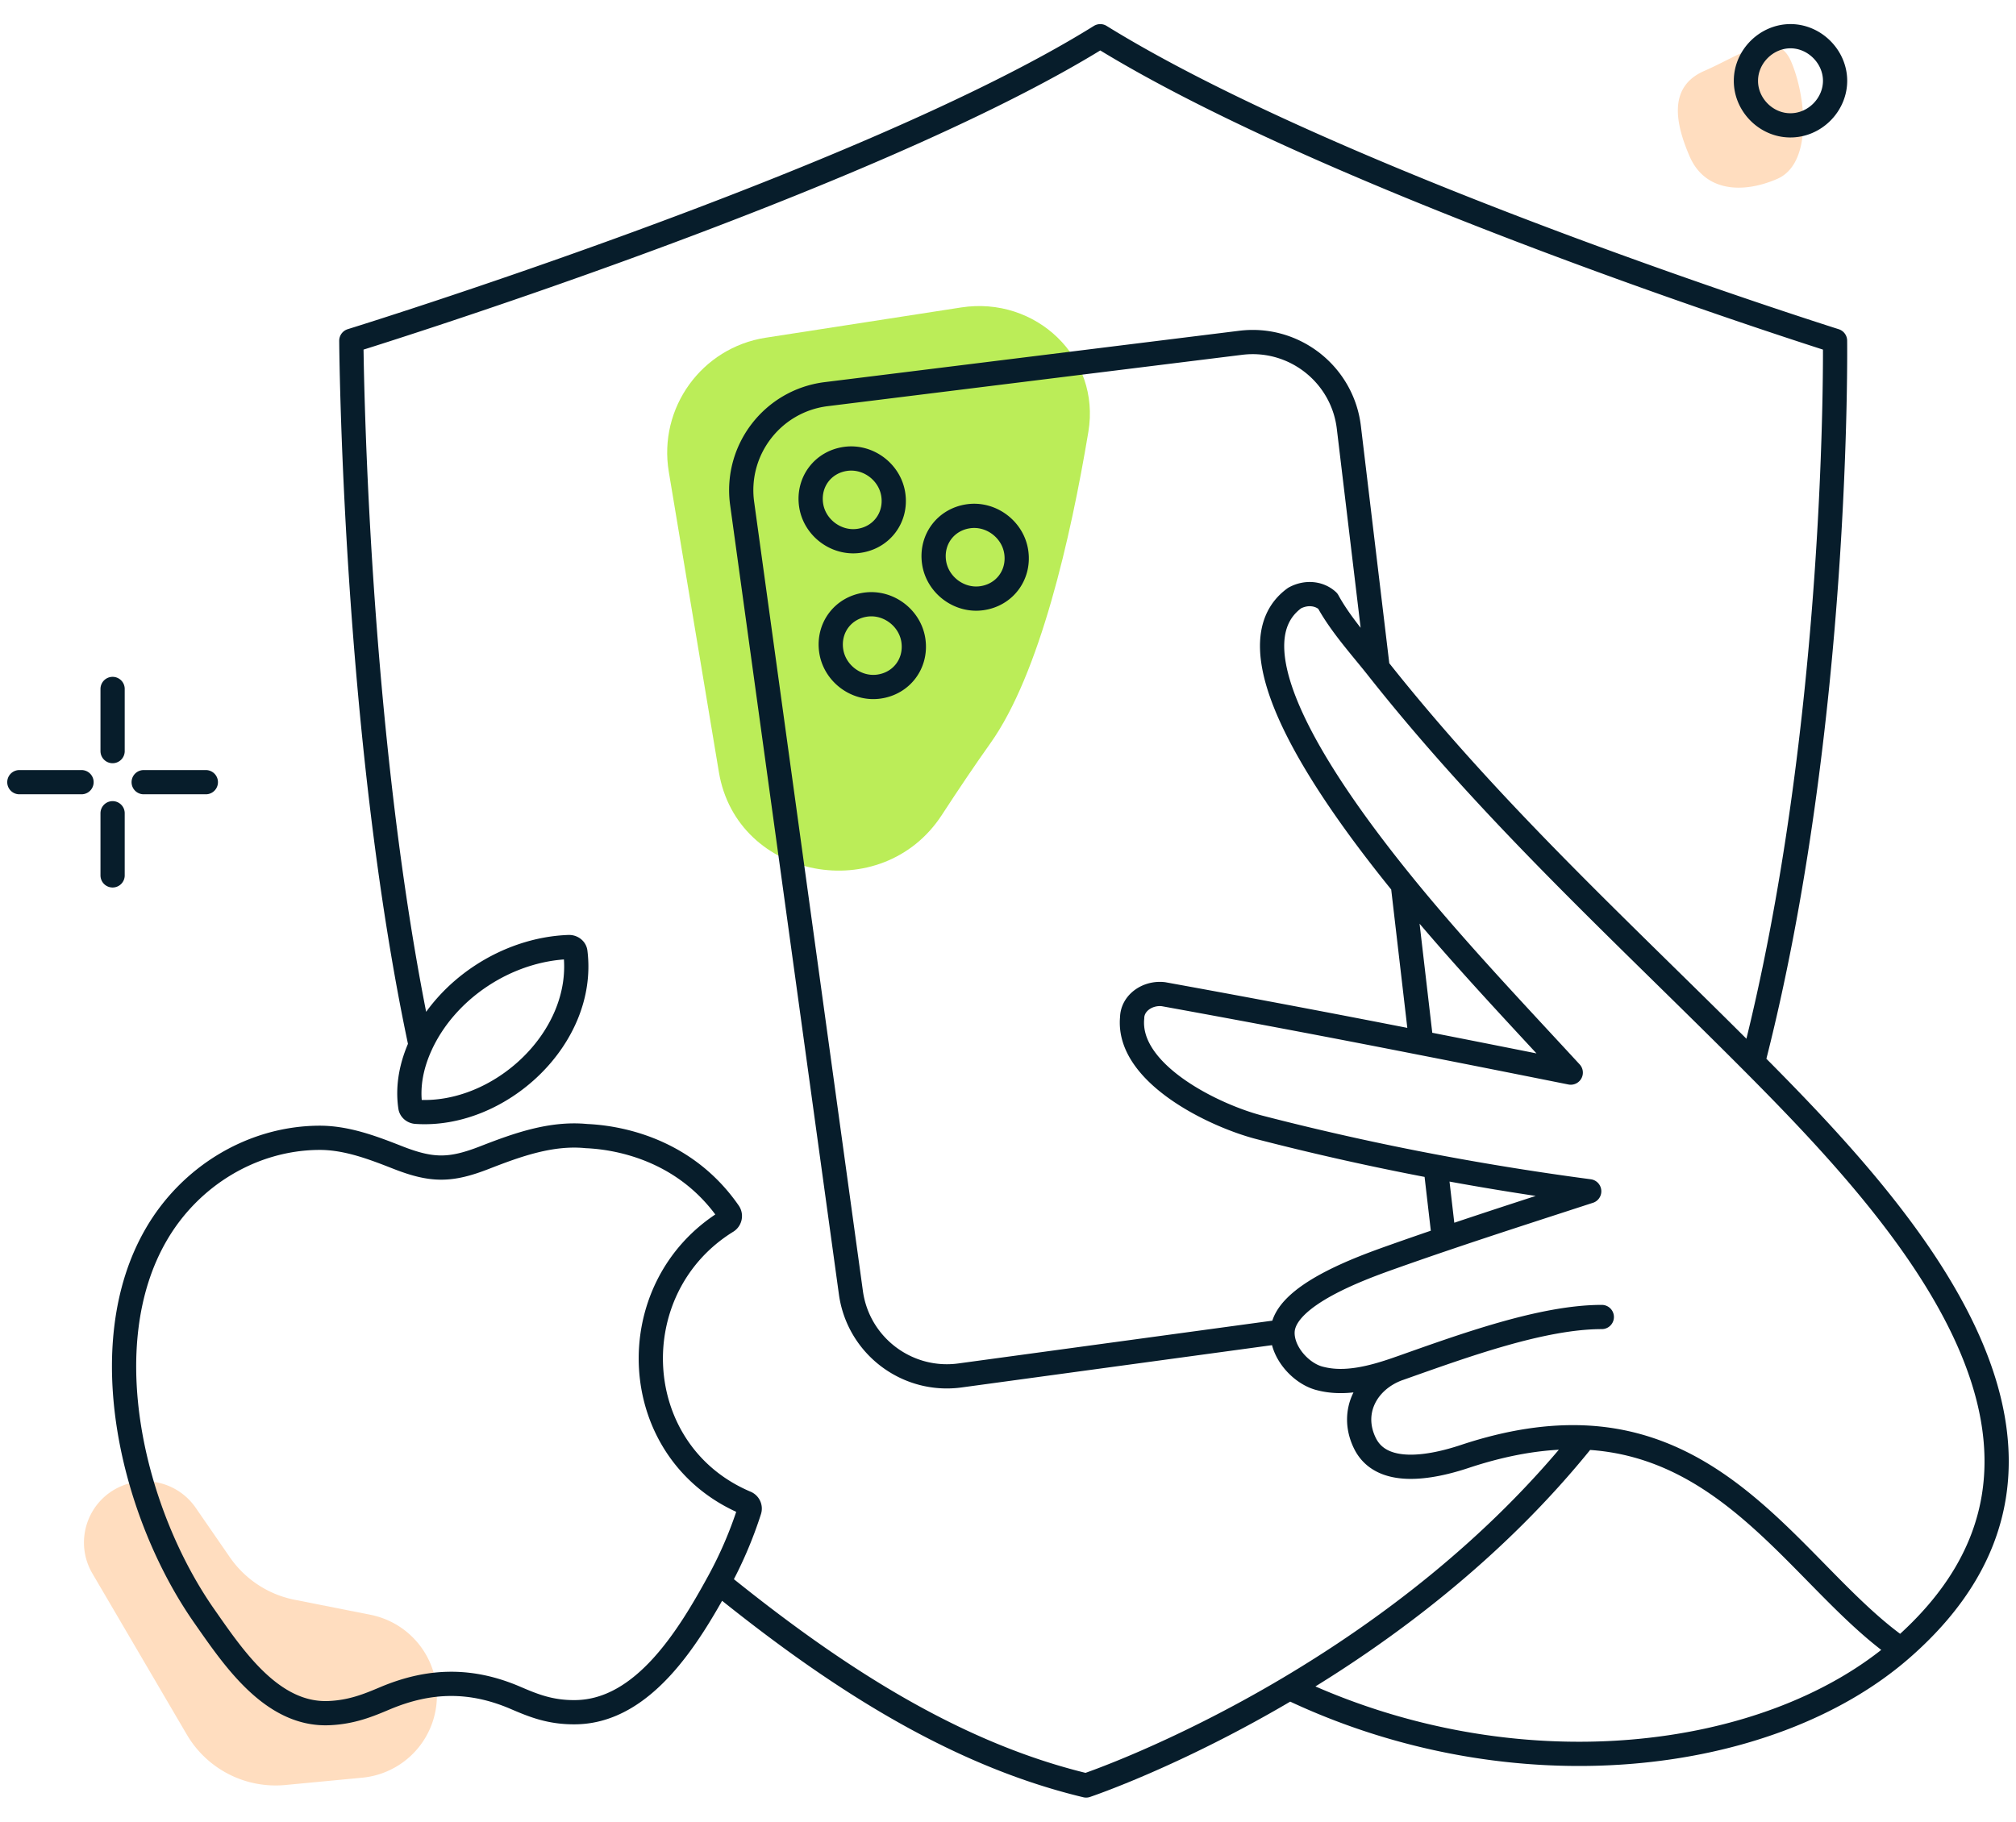
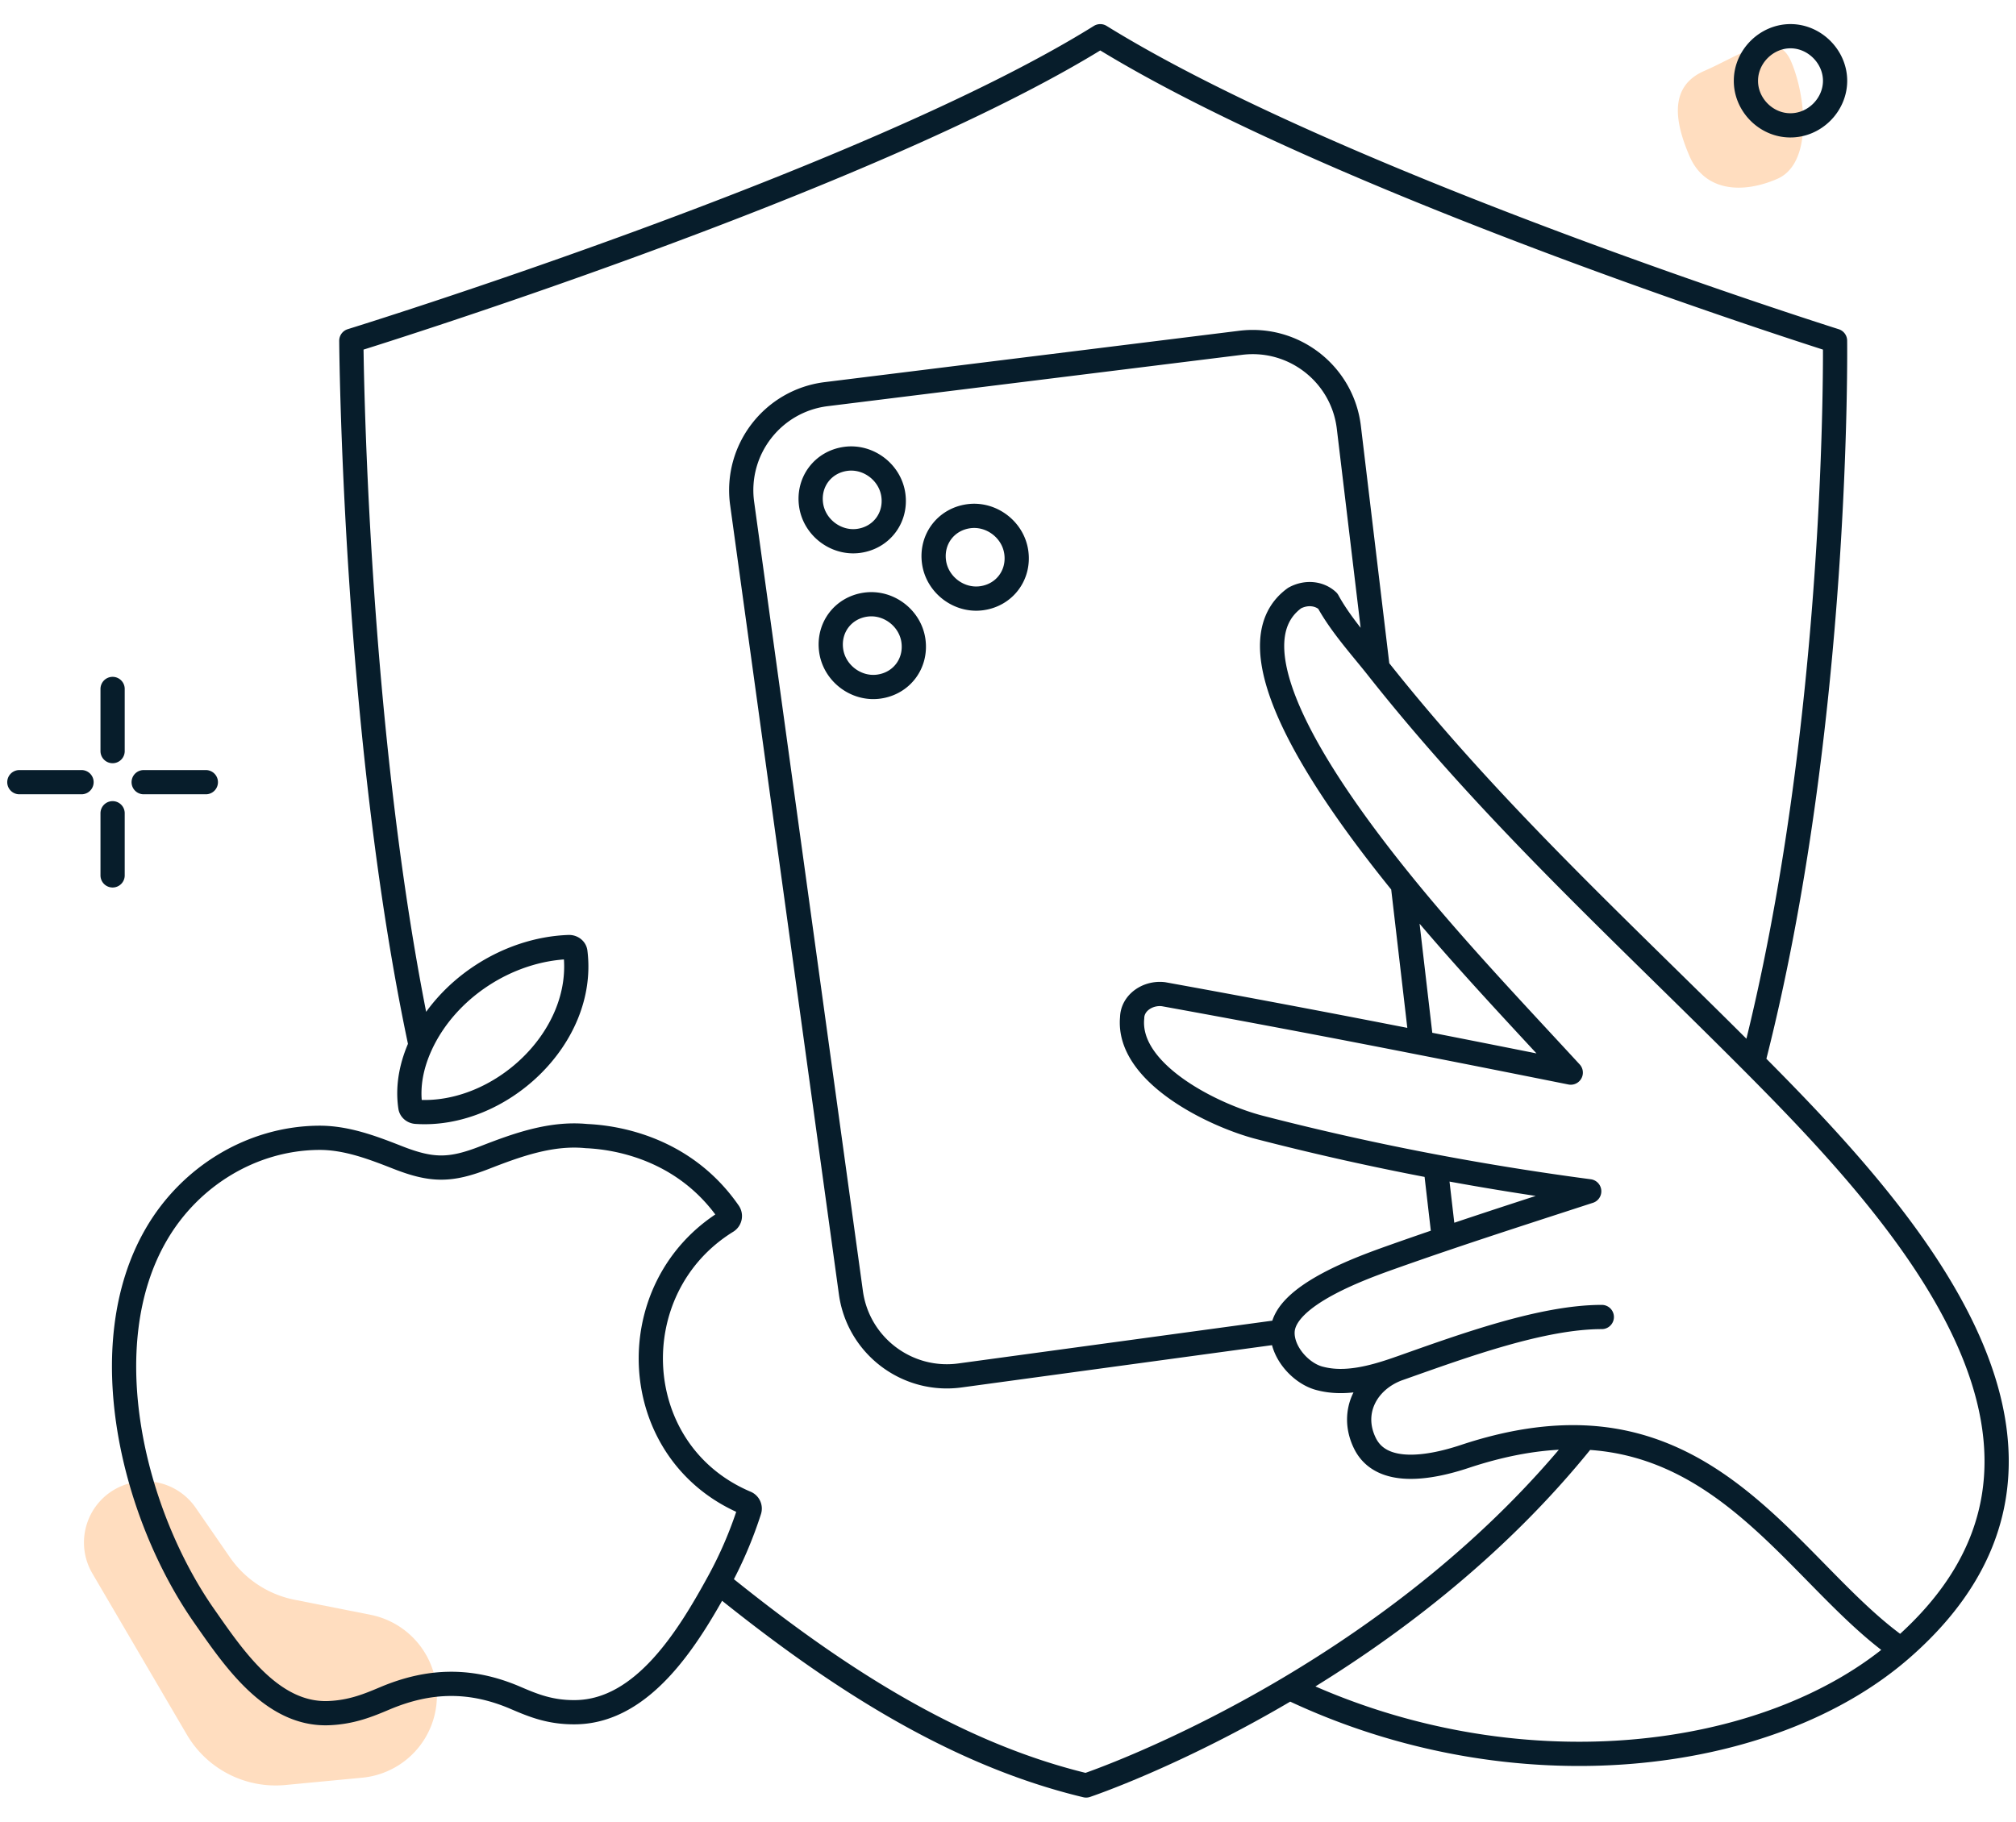
<svg xmlns="http://www.w3.org/2000/svg" width="208" height="188" fill="none">
-   <path d="M99.165 31.73c7.698-1.192 14.407 5.152 13.127 12.835-1.823 10.939-5.02 24.987-10.12 32.156-1.571 2.207-3.27 4.732-5.007 7.397-6.157 9.449-21.139 6.69-22.994-4.435l-5.169-30.999c-1.098-6.59 3.398-12.81 10-13.832l20.163-3.122z" fill="#BBED58" />
-   <path d="M23.716 160.711l-3.529-5.112a6.32 6.32 0 00-7.725-2.205c-3.474 1.513-4.845 5.721-2.93 8.991l9.744 16.627a10.618 10.618 0 0010.169 5.202l7.931-.755a8.506 8.506 0 00.846-16.812l-7.83-1.551a10.62 10.62 0 01-6.676-4.385zM183.364 18.462c3.711-1.607 2.956-8.597 1.428-12.127-1.528-3.53-5.228-.63-8.939.977-3.712 1.607-3.05 5.306-1.522 8.836 1.529 3.53 5.321 3.921 9.033 2.314z" fill="#FFDDBF" />
+   <path d="M23.716 160.711l-3.529-5.112a6.32 6.32 0 00-7.725-2.205c-3.474 1.513-4.845 5.721-2.93 8.991l9.744 16.627a10.618 10.618 0 0010.169 5.202l7.931-.755a8.506 8.506 0 00.846-16.812l-7.83-1.551a10.62 10.62 0 01-6.676-4.385zM183.364 18.462c3.711-1.607 2.956-8.597 1.428-12.127-1.528-3.53-5.228-.63-8.939.977-3.712 1.607-3.05 5.306-1.522 8.836 1.529 3.53 5.321 3.921 9.033 2.314" fill="#FFDDBF" />
  <path d="M180.86 109.642c8.97-34.811 8.469-74.477 8.469-74.477s-51.021-16.08-75.811-31.427C89.53 18.69 36.248 35.165 36.248 35.165s.264 40.418 7.15 72.695m137.462 1.782c-13.29-13.354-26.736-25.534-38.721-40.698m38.721 40.698c15.723 15.8 38.388 40.457 15.27 60.569m-122-6.913c11.16 9.035 23.758 17.576 37.93 20.964 0 0 9.26-3.091 20.992-10.065m-58.921-10.899a42.267 42.267 0 003.187-7.409.638.638 0 00-.344-.785c-12.35-5.21-13.122-22.185-1.958-29.064a.656.656 0 00.184-.9c-4.665-6.754-11.816-7.772-14.694-7.895-3.639-.359-7.169.916-10.505 2.217-3.537 1.38-5.442 1.376-8.985-.015-2.64-1.037-5.378-2.078-8.26-2.023-6.742.098-13.111 3.914-16.623 9.957-6.678 11.465-2.433 28.863 4.952 39.413 2.973 4.246 6.944 10.231 12.82 10.003 2.401-.095 4.136-.826 5.814-1.533 4.584-1.933 8.861-2.017 13.445-.054l.016.007c1.764.755 3.583 1.533 6.266 1.483 6.994-.128 11.644-7.859 14.685-13.402zM43.399 107.86c-.9 1.966-1.392 4.171-1.059 6.384.04.269.29.476.598.497 8.595.588 17.534-7.641 16.426-16.494-.037-.3-.338-.522-.676-.51-6.355.226-12.639 4.331-15.29 10.123zM11.617 71.1v6.414m0 6.414v6.413m-3.206-9.62H1.997m19.24 0h-6.413m127.315-11.777l-2.971-24.832c-.658-5.5-5.662-9.417-11.159-8.736l-42.762 5.3c-5.534.685-9.437 5.764-8.676 11.288l11.22 81.439c.753 5.465 5.79 9.288 11.256 8.544l33.28-4.535m9.812-68.468c-1.693-2.143-3.8-4.453-5.148-6.921-.884-.823-2.253-.942-3.424-.3-6.921 5.03 3.09 19.622 11.169 29.57m0 0l1.902 16.341m-1.902-16.34c5.469 6.734 11.449 13.025 17.325 19.4-5.043-1.01-10.215-2.04-15.423-3.06m0 0a1809.016 1809.016 0 00-26.592-5.031c-1.628-.196-3.209.889-3.237 2.43-.554 5.751 8.453 10.103 13.132 11.312a279.299 279.299 0 0018.176 4.057m0 0a294.86 294.86 0 0015.849 2.539c-5.054 1.645-10.016 3.24-14.984 4.927m-.865-7.466l.865 7.466m0 0a397.88 397.88 0 00-5.239 1.817c-3.267 1.159-11.241 3.992-11.416 7.727m0 0c-.101 2.158 1.954 4.425 3.95 4.868 2.52.638 5.293-.083 7.929-1m0 0l.296-.103m-.296.103c-3.199 1.2-4.963 4.416-3.389 7.65 1.707 3.506 6.811 2.54 10.303 1.38 4.679-1.555 8.755-2.12 12.37-1.958m-19.284-7.072c.097-.036.196-.071.296-.103m0 0c6.62-2.344 14.634-5.261 20.763-5.261m30.865 34.295c-9.667-6.672-17.071-21.16-32.64-21.859m32.64 21.859c-13.576 11.812-39.901 15.067-63.078 3.986m30.438-25.845c-9.261 11.593-20.701 20.057-30.438 25.845m51.662-161.26c2.511.011 4.62-2.113 4.62-4.6 0-2.472-2.108-4.6-4.599-4.6-2.479 0-4.6 2.098-4.6 4.6-.011 2.474 2.081 4.6 4.579 4.6zM92.171 51.091c.323 2.347-1.229 4.402-3.57 4.727-2.341.324-4.596-1.388-4.92-3.735-.323-2.348 1.23-4.403 3.57-4.727 2.342-.324 4.597 1.388 4.92 3.735zm2.072 15.04c.324 2.348-1.228 4.403-3.57 4.727-2.34.325-4.596-1.387-4.919-3.735-.323-2.347 1.229-4.402 3.57-4.726 2.341-.325 4.596 1.387 4.92 3.735zm10.614-9.12c.323 2.347-1.229 4.402-3.57 4.726-2.341.325-4.596-1.387-4.92-3.735-.323-2.347 1.23-4.402 3.57-4.726 2.342-.325 4.597 1.387 4.92 3.735z" stroke="#071D2B" stroke-width="2.5" stroke-miterlimit="10" stroke-linecap="round" stroke-linejoin="round" />
</svg>